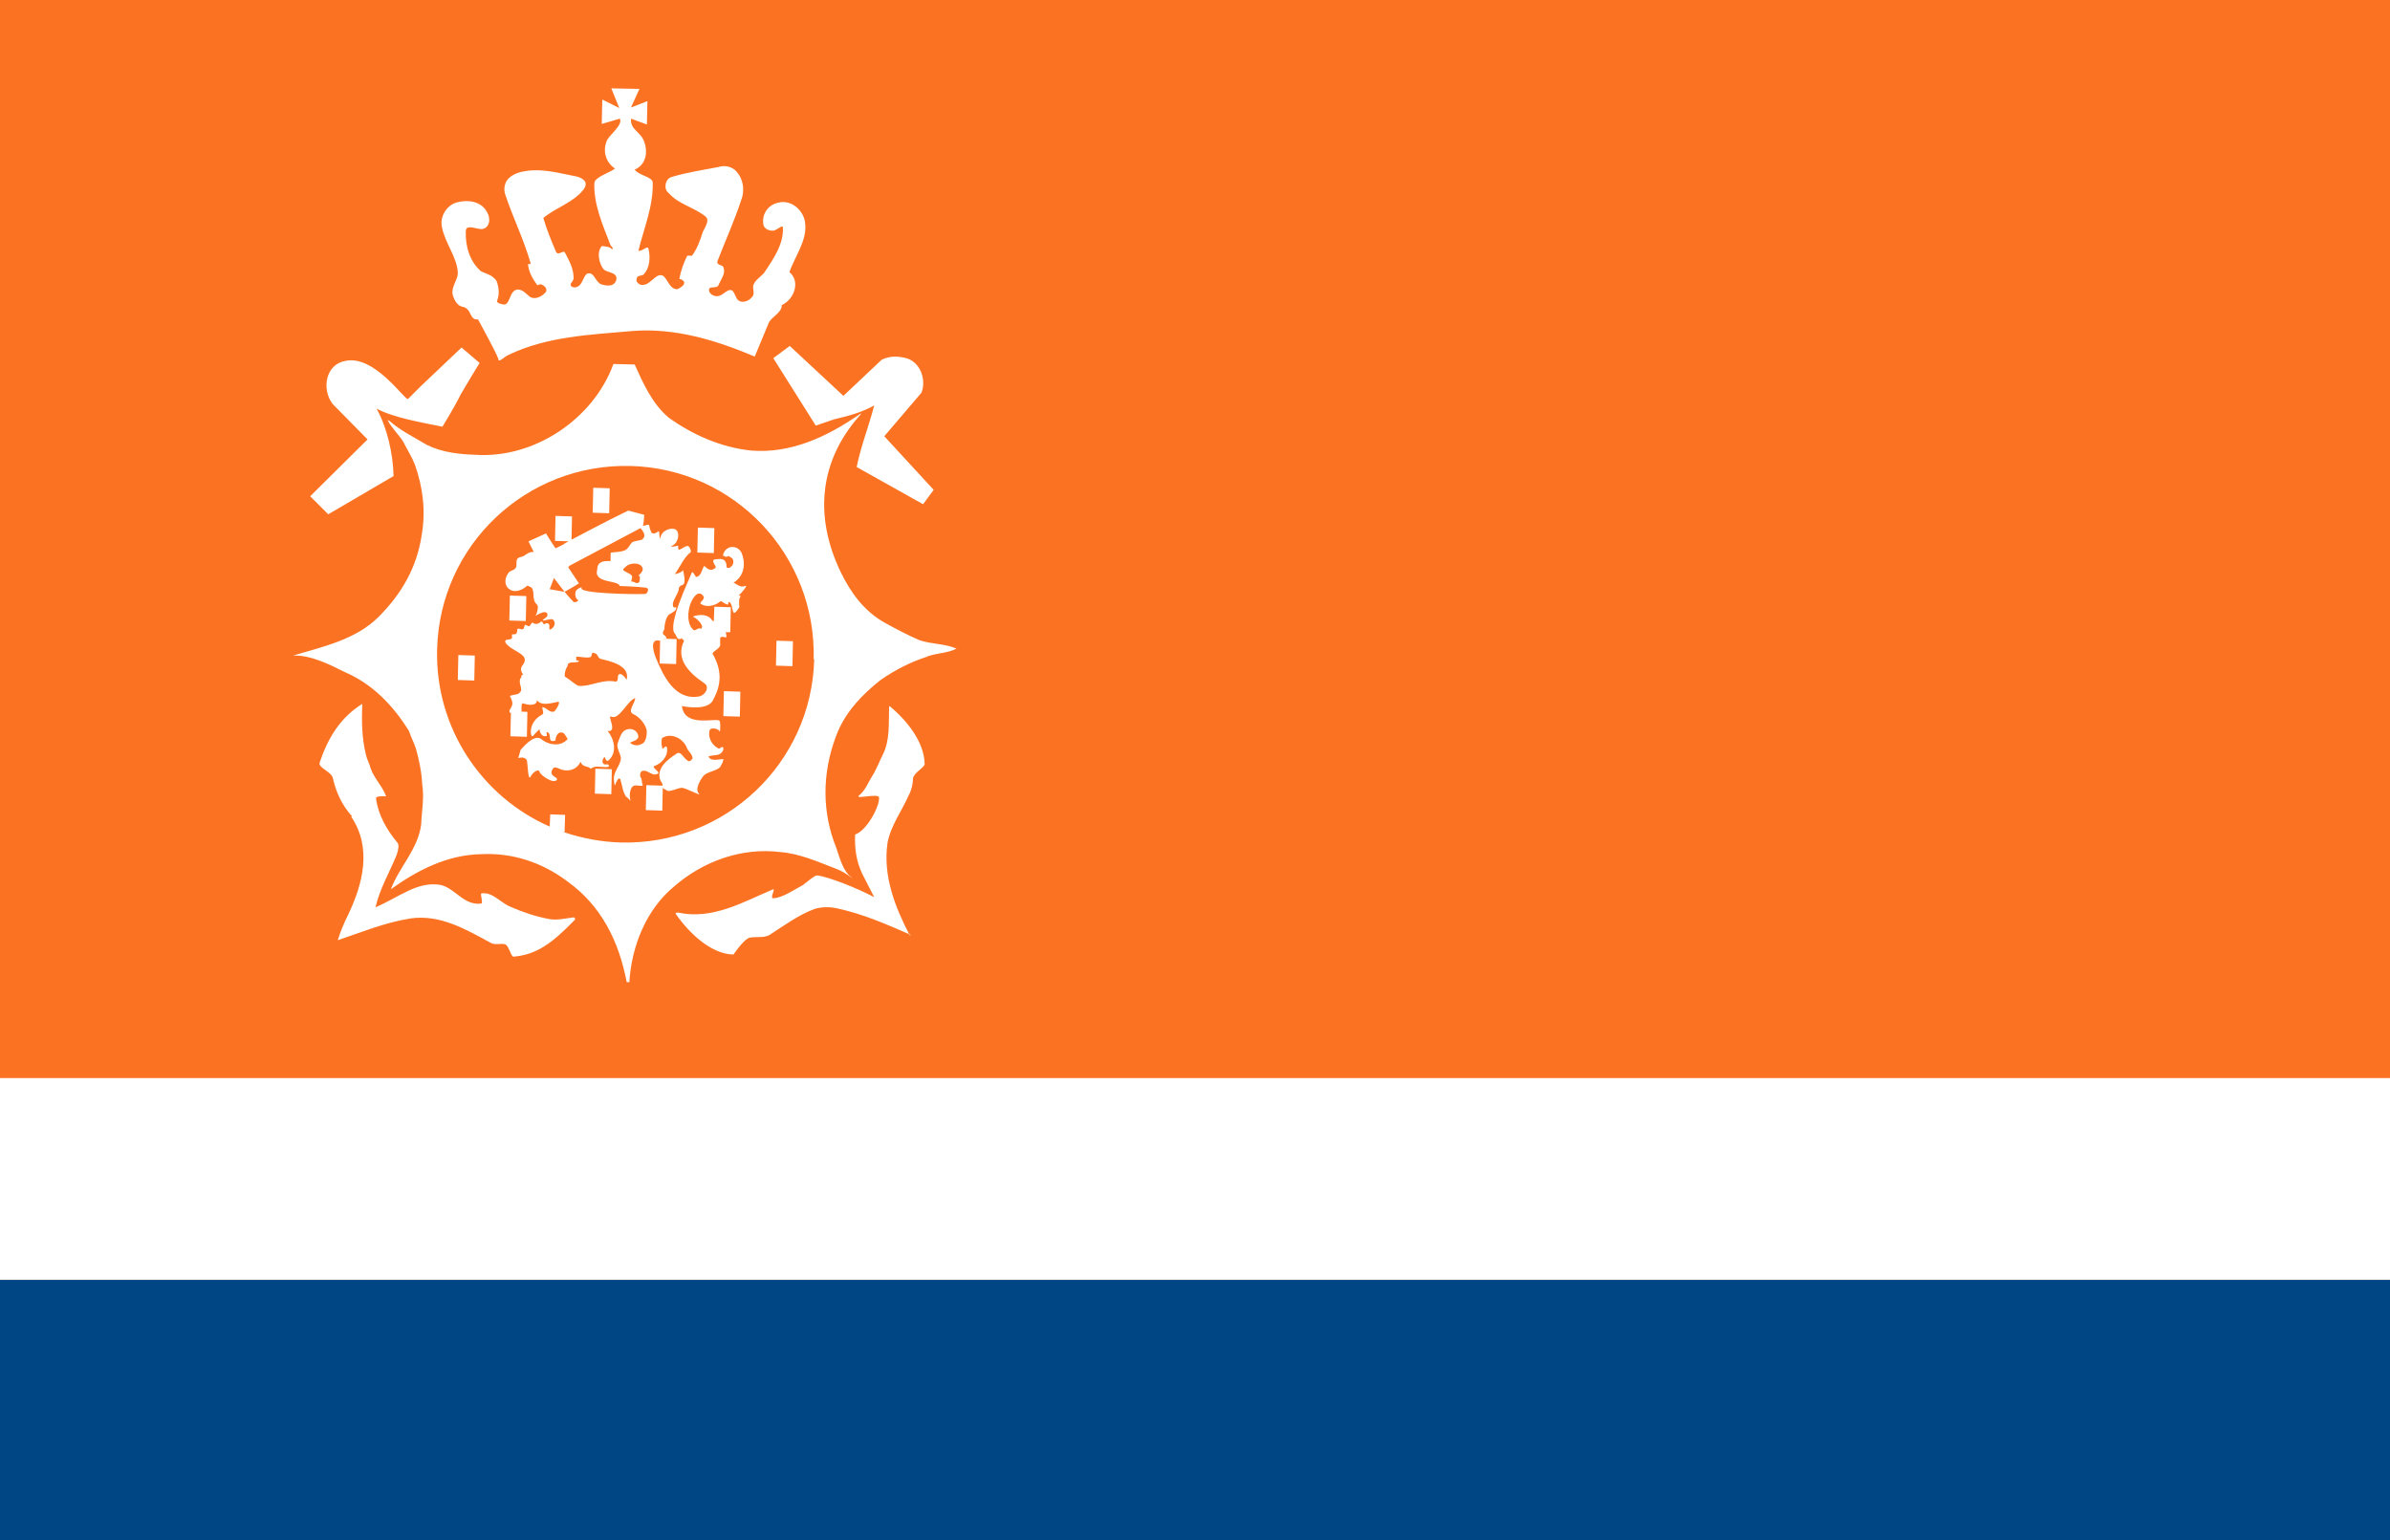
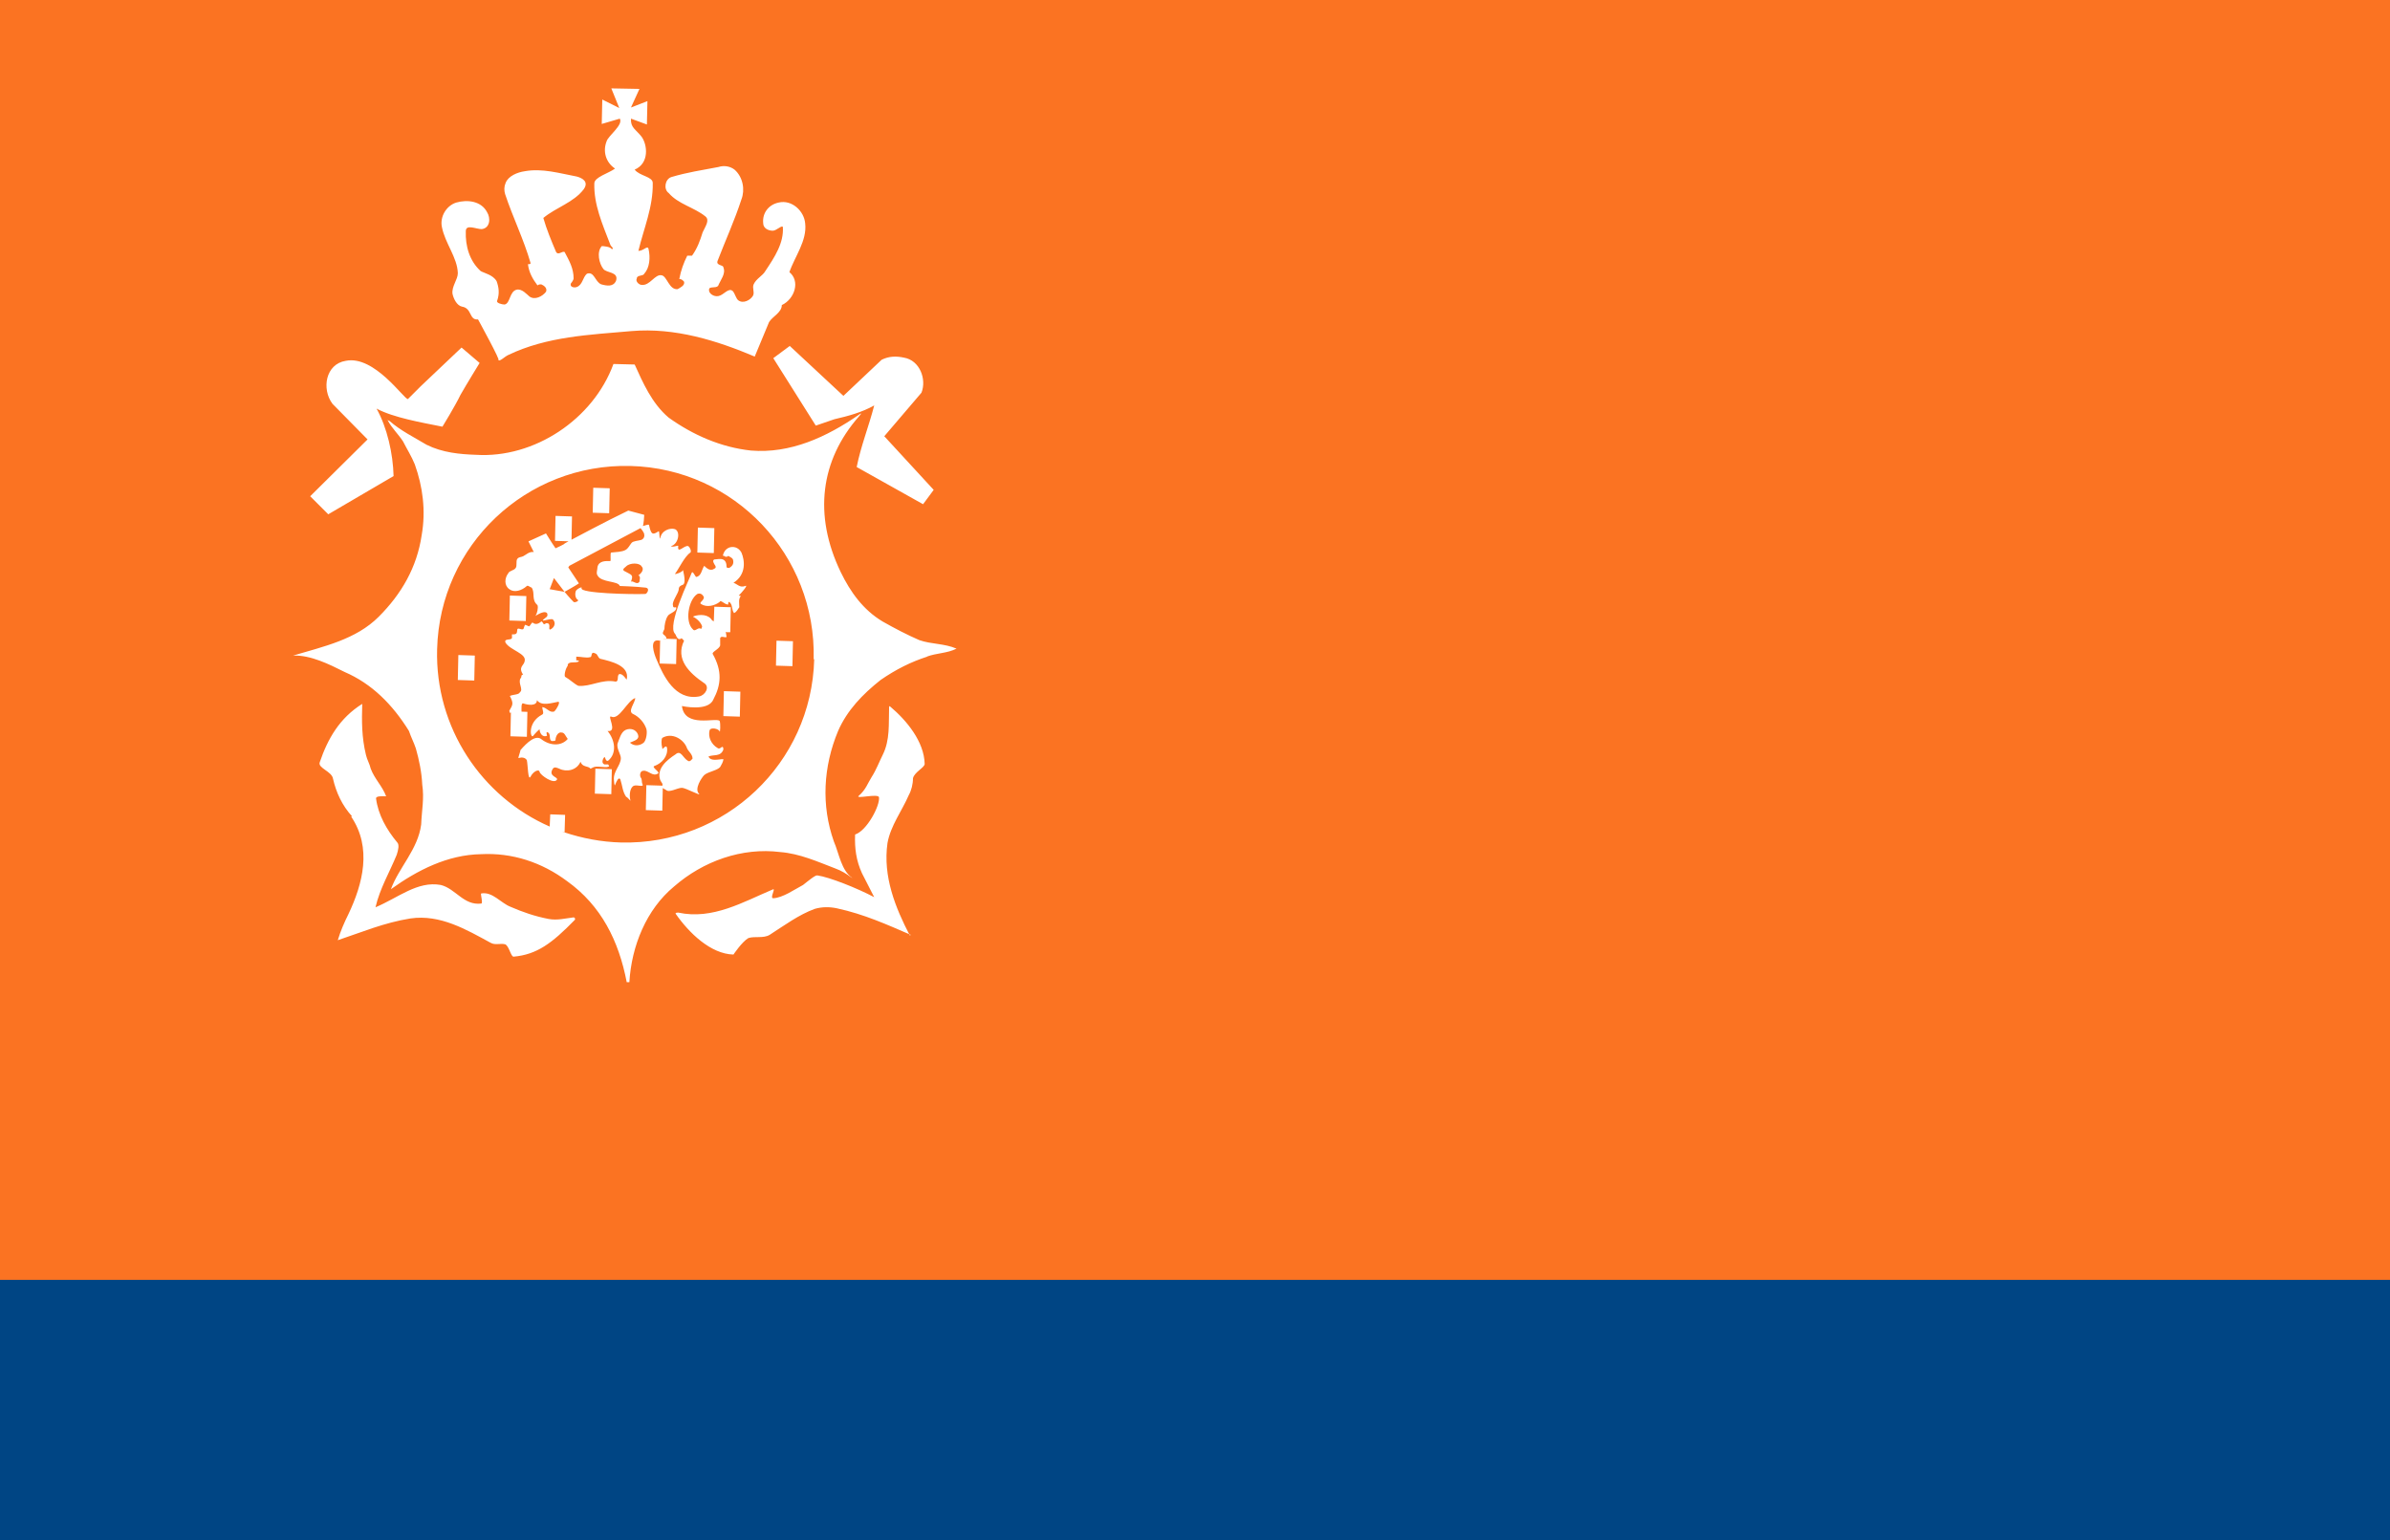
<svg xmlns="http://www.w3.org/2000/svg" height="290" width="450">
-   <path d="m0 0h450v290h-450z" fill="#fb7322" />
-   <path d="m0 203h450v38h-450z" fill="#fff" />
+   <path d="m0 0h450v290h-450" fill="#fb7322" />
  <path d="m0 241h450v49h-450z" fill="#004584" />
  <path d="m171.3 938.5c-2.7-5.2-5.1-11.1-4.2-17.4.6-3.3 2.7-6 4-9 .5-.9.8-2.1.8-3.2.3-1.2 2.2-2 2.2-2.7-.1-4.2-3.4-8.2-6.5-10.8-.2-.2-.2.1-.2.3-.1 3 .2 6-1.2 8.8-.7 1.4-1.2 2.8-2.1 4.2-.7 1.1-1.1 2.4-2.4 3.5-.8.7 3.7-.5 3.8.3.2 1.6-2.3 6.3-4.5 7-.1 2.6.2 4.9 1.3 7.3l2.3 4.5c-3.2-1.7-8.5-3.8-10.7-4.1-.4-.1-1.8 1.1-2.7 1.8-1.7.9-3.8 2.4-5.6 2.5-.7 0 .4-1.7 0-1.7-5.7 2.4-11.4 5.8-17.9 4.4-.2 0-.5 0-.5.2 2.5 3.6 6.6 7.6 10.9 7.7 0 0 1.6-2.4 2.8-3.1 1.2-.4 2.8.1 4-.6 2.8-1.8 5.5-3.8 8.5-4.9 1.4-.4 2.8-.4 4.2-.1 5.1 1.1 9.5 3.1 13.9 5m-105.4-22.3c4 5.9 2.2 12.7-.5 18.4-.7 1.4-1.5 3.2-2 4.9 4.5-1.5 8.7-3.3 13.7-4.1 5.6-.8 10.5 2.1 15.1 4.6.9.5 1.9 0 2.8.3.7.5 1 2.3 1.5 2.3 4.4-.4 7.2-2.5 11.5-6.9.2-.2 0-.5-.2-.5-1.6.2-3.1.6-4.7.3-2.6-.5-4.9-1.3-7.2-2.3-1.8-.7-3.4-2.9-5.5-2.5-.2 0 .4 1.9 0 1.9-3.3.4-4.8-2.8-7.6-3.5-4.4-.8-8 2.4-12.3 4.2.8-3.5 2.7-6.7 4-9.9.3-.9.5-1.9.1-2.3-2-2.4-3.6-5.2-4-8.3 0-.5 1.2-.4 1.9-.4-.7-1.9-2.2-3.3-2.9-5.2-.2-.9-.7-1.7-.9-2.6-.8-3.3-.8-6.3-.7-9.6-4.3 2.7-6.5 6.6-8 11-.4 1.1 2.3 1.7 2.5 3.1.6 2.6 1.7 5 3.6 7.1m108.2-30.1c1.9-.7 3.8-.6 5.6-1.5-2.3-1-4.7-.8-7-1.6-2.3-1-4.6-2.2-6.9-3.5-3.7-2.2-6.1-5.6-7.9-9.3-5.2-10.8-3.8-21.1 3.4-29.3.9-1 .1-.4.1-.4-6.2 4.3-13 7.4-20.4 6.8-5.6-.6-10.9-2.9-15.5-6.2-3.2-2.7-4.9-6.7-6.4-10l-4-.1c-3.8 10.4-14.9 17.8-25.9 17.1-3-.1-6.3-.4-9.3-1.9-2.5-1.5-4.8-2.6-7-4.5-.2 0-.4-.3-.3-.1.7 1.4 2 2.6 2.9 4 .7 1.4 1.6 2.8 2.2 4.3 1.5 4.2 2.1 8.7 1.3 13.3-.9 6.1-3.8 11.1-8.1 15.4s-10.4 5.6-16.1 7.3c3.3-.1 6.7 1.6 9.7 3.1 5.1 2.2 9 6.1 12.1 11.1.4 1.2.9 2.1 1.3 3.3.6 2.1 1.1 4.5 1.2 6.8.4 2.6-.1 4.9-.2 7.5-.6 4.7-4.2 8.1-5.7 12.2 5-3.6 10.7-6.5 17-6.6 5.8-.3 11.4 1.5 16.2 5.1 6.4 4.6 9.7 11.2 11.2 19h.5c.4-6.8 3.2-13.7 8.4-18 5.5-4.8 12.8-7.4 20-6.5 3.7.3 7 1.8 10.4 3.1 1.1.4 2.1 1 3 1.7l.2.1c-2.1-1.4-2.5-4.6-3.5-6.9-2.4-6.8-2-14.1.8-20.8 1.7-3.9 4.6-6.9 8-9.6 2.9-2 5.7-3.4 8.8-4.4m-68.8 32.9.5.2h-.1zm47.5-32.4c-.5 19.6-16.8 35-36.4 34.5-3.7-.1-7.3-.8-10.6-1.9l.1-3.3-2.8-.1-.1 2.3c-12.8-5.6-21.6-18.6-21.2-33.4.5-19.6 16.8-35 36.4-34.5s35 16.8 34.5 36.4m-7-3.5-.1 4.7 3.1.1.1-4.7zm-50 13.3-.1 4.7 3.1.1.1-4.7zm2.9-21.7-3.1-.1-.1 4.7 3.1.1zm28.3 8.1-3.1-.1-.1 4.7 3.1.1zm11.7-8.2c.5-.5 1.9-2.1 1.2-1.8-1 .4-1.5-.4-2.2-.6 2.5-1.6 2.1-4.3 1.5-5.7-.4-.7-1.1-1.2-2.1-1-.7.2-1.2.7-1.4 1.6.2 0 .2 0 .5.2.2 0 .5 0 .5-.2.2.2.7.3.9.7.2.7 0 1.2-.7 1.6-.2 0-.5 0-.5-.2 0-.7-.2-1.2-.7-1.4s-1.2 0-1.6 0c-.5.2 0 .9.2 1.2.2.5-.2.5-.5.7-.7.2-1.2-.3-1.6-.7-.5.7-.5 1.9-1.5 2.1-.2 0-.7-1.4-.9-.7-.3.9-4.7 9.9-3.1 11.4.2.2.2.7.7 1 .2 0 .5 0 .5-.2.2.2.5.5.5.5-1.7 3.5 1 6.1 3.8 8 1.1.7.2 2.3-1 2.5-4.5.8-6.7-3.9-8-7-.4-.9-1.5-4 .6-3.5l.7-.4h.6c-.1-.5-.5-.7-.5-.7-.4-.3-.1-.6.1-1.1 0-.7.2-1.8.6-2.4.2-.5 1.5-.8 1.6-1.4.2-.7-.6.2-.6-.7-.2-.7 1.1-2.3 1.1-3 0-.5.4-.7.7-.8.7-.2.3-1.9.1-2.8-.1.4-1.6.9-1.5.7.7-.9 1.8-3.3 2.9-4 .2-.2 0-.9-.4-1.2-.7-.3-2.1 1.6-1.9 0 .1-.3-.9.3-1.4 0 1.4-.3 1.9-2.7.8-3.2-.9-.3-2.6.2-2.8 1.8-.2-.2-.1-1.5-.3-1.4-1.1.7-1.4.7-1.8-1.2-.1-.2-.9.2-1.2.2.2 0 .3-2.1.3-2.1l-3-.8c-3.8 1.8-11.1 5.7-11.1 5.7l-.9.5c.1.1-1.7.9-1.7.9-.7-1-1.8-2.8-1.8-2.8l-3.3 1.5 1 2c-.9-.1-1.4.5-2 .8-.4.2-.8.1-1.1.5s0 1.3-.3 1.7c-.3.5-1.2.5-1.4 1-.7.9-.8 2.3.2 3 .9.7 2.3.3 3.3-.6.2-.2.7.3.9.3.7 1-.1 2.3 1.1 3.3.2.5-.1 1.6-.3 1.9-.6.6 1.4-1.1 2.1-.4.2.5 0 .7-.3.9-1.5 1.1.9 0 1.4.3.7.7.2 1.6-.5 1.9-.5 0 .3-1.2-.7-1.2-.2 0-.2.2-.5.2-.2-.2-.3-.6-.5-.5-.6.5-1.1.6-1.6.2-.2-.1-.5.7-.7.7l-.7-.3c-.2.2-.2.5-.3.7-.2.5-1.1-.3-1.2.2s.1 1-1 .9v.7c-.2.5-1.6 0-1.2.9.9 1.4 3.9 2 3.6 3.4-.1.9-1.3 1.1-.3 2.6-.5 0-.2.5-.5.7-.5.9.6 2.1-.1 2.6-.2.5-1.2.4-1.9.7.7 1.4.6 1.6-.1 2.8l.1.4c.3-.2 1.1 0 2.2-.2 0-.5-.1-1.7.3-1.6.8.3 2.6.6 2.6-.6.9 1.2 2.8.5 4 .3.5 0-.3 1.4-.7 1.8-.9.4-1.4-.7-2.3-.8 0 .5.4 1.2 0 1.4-2.9 1.5-2.2 4.7-1.7 4 .3-.4 1.2-1.3 1.2-1.2 0 .5.4 1.6 1.4 1.2 0 0-.2-.7 0-.7.9.3.2 1.4.9 1.7.2 0 .7 0 .7-.2 0-.7.5-1.6 1.2-1.4.5 0 .7.7 1.1 1.2-1.2 1.4-3.3 1.3-4.9.1-1.1-1-2.8.6-4 2 0 .2-.4 1.3-.4 1.5.7-.2 1.3-.1 1.6.4.2.9.2 4 .7 3.1.5-1 1.6-1.5 1.7-.9s2.8 2.5 3.3 1.4c0-.5-1.7-.6-.8-2 .3-.4.7-.2 1.2 0 1.4.7 3.3.3 4-1.3.4 1.1 1.4.7 1.9 1.3 0 0 .2-.1.6-.3.9-.3 2.6.3 2.9-.2l-.2-.3c-.2 0-.5 0-.7 0-.7-.3-.2-1.2 0-1.4.2 0 .2.9.7.7 1.7-1.4 1.3-3.9-.1-5.6 2 .3-.2-3.1.7-2.7 1.5.7 3-3 4.5-3.5 0 .9-1.5 2.5-.4 3s2.1 1.6 2.5 2.8c.2.7 0 2.1-.5 2.6-.6.5-1.7.8-2.6 0 .9-.4 1.9-.6 1.5-1.6-.4-.9-1.4-1.2-2.3-.8s-1.2 1.8-1.5 2.5c-.3.9.6 2.1.6 2.8 0 1.4-1.5 2.5-1.3 4.2 0 .2.1 1.1.2.9.3-.8.7-1.6 1-1.1.4 1.2.4 2.3 1.1 3.3.2 0 .9.9.8.7-.3-1.2 0-2.6.7-2.8.5-.2 1.8.3 1.6-.2-.3-.7 0-.9-.4-1.4-.2-.5 0-1.2.5-1.2.9-.2 1.8 1.2 2.8.5.5-.2-1.3-1.2-.7-1.4 1.4-.5 2.6-1.8 2.4-3.4-.2-.9-1 .7-.9 0-.2-.7-.2-1.6 0-1.9 1.9-1.1 4 .3 4.6 1.8.2.7 1.1 1.2 1.1 2.1-.2.2-.5.7-.9.4-.9-.5-1.3-2.1-2.3-1.2-1.7 1.1-3.6 2.7-2.9 4.8.2.5.6.7.4 1.2-.1.4.4.5.7.7.6.6 2.1-.4 3-.4.7 0 3.8 1.7 3.2 1.1-.9-.9.5-3 1-3.5.8-.7 2.8-.9 3.1-1.7.1-.2.5-.8.5-1.3-.9 0-2.4.5-2.8-.5.9-.4 2.3.1 2.8-1.3 0-.2 0-.5-.2-.5s-.5.5-.9.2c-1.2-.7-1.8-2.1-1.5-3.3.2-.7 1.8-.3 1.9.2.1.3.2-1.5 0-2-.7-.7-6.6 1.4-7.1-2.8 0 0 4.9 1.1 5.9-1.2 1.5-2.8 1.7-5.4-.1-8.6-.2-.4 1.2-.9 1.4-1.6 0-.5 0-.9 0-1.4.2-.5.9 0 1.2-.2l-.1-.7c0-.1-.1-.2-.1-.3l.1.1h.8l.1-4.7-3.1-.1-.1 2.7.1.1c-.2-.1-.3-.2-.4-.2-.7-1.2-2.3-1.2-3.5-.8l-.1.1c.7.3 1.5 1.1 1.7 1.8 0 .2-.2.5-.2.5-.5-.5-1.1.6-1.5.1-1.6-1.4-.9-5.6.8-6.7.5-.2.9 0 1.2.5.2.7-1 1.1-.5 1.4 1.1.7 2.6.3 3.5-.4.2-.5.9.5 1.6.5 0-.2 0-.5.2-.5.7.5.4 1.4.9 2.1.5-.2.7-.7 1-1.1 0-.7-.2-1.6.3-2.1m-32.6 12.9c.3-.7 1.4-.2 2.1-.6 0-.2-.2-.2-.5-.2 0-.2 0-.5 0-.7.9 0 1.9.3 2.6.1.5 0 0-1.2 1-.7.5.2.4.7.9 1 2.1.5 5.6 1.3 5 3.9 0 .2-.7-1.2-1.4-1-.5.2 0 1.4-.7 1.4-2.6-.5-4.7 1-7 .8-.7-.3-1.6-1.2-2.5-1.7-.2-.2 0-1.4.5-2.1m14.5-13.5c-2.3.1-12.3-.1-11.9-1.1.2-.4-1 .2-1.1.6-.2.7 0 1.4.4 1.6.3.2-.6.6-.8.4-.7-.7-1.7-1.9-1.7-1.9l-2.8-.5.8-2.1 2 2.6s2.5-1.4 2.7-1.6l-2-3 .2-.3 13.4-7.1s.7.8.7 1.2c.1.4-.1.8-.5 1-.6.2-1.6.2-1.9.6-.4.5-.6 1-1.1 1.3-.7.4-1.8.4-2.7.5-.3 0 0 1.6-.2 1.6-.8 0-2.1-.1-2.4 1.1 0 .5-.3 1.2 0 1.6.7 1.4 3.9 1 4.2 2 0 0 3.1.1 4.8.3 1 .1.3 1.2 0 1.2m-4.1-4.5c-.2-.2.3-.5.5-.7.7-.7 2.5-.7 2.9 0 .5.5.1 1.2-.6 1.7.5.2.2.9.2 1.2-.5.7-1.2-.3-1.6 0 .5-1.4.2-1.2-1.4-2.1m-18.7 26.5v.3zm35.7-29.8.1-4.7-3.1-.1-.1 4.7zm-19.7-7.5.1-4.7-3.1-.1-.1 4.7zm-7.1 5.3.1-4.7-3.1-.1-.1 4.7zm4.5 42.8-.1 4.7 3.1.1.1-4.7zm9.6 3.1-.1 4.7 3.1.1.1-4.7zm14.5-13 3.1.1.1-4.7-3.1-.1zm-46.9-6.7.1-4.7-3.1-.1-.1 4.7zm86.5-35.9-9.3-10.1 7-8.2c1-2.5-.3-6.1-3.3-6.6-1.4-.3-2.8-.3-4.2.4l-7.2 6.8-10.1-9.4-3.1 2.3 8 12.7s2-.7 3.5-1.2c2.6-.6 5.2-1.3 7.5-2.6-1 3.9-2.5 7.6-3.3 11.6l12.5 7zm-27.2-40.9c1-3 3.4-6 3-9.3-.2-2.3-2.5-4.5-5-3.9-1.9.4-3.1 2-2.9 3.9 0 .9.9 1.4 1.8 1.4.7 0 1.7-1.1 1.9-.7.2 3-1.5 5.6-3.3 8.3-.5.9-1.7 1.4-2.2 2.5-.3.7.2 1.4-.1 2.1-.5.9-1.9 1.6-2.8.9-.4-.3-.6-1.2-1-1.7-.8-.8-1.7.7-2.7.9-.9.2-1.9-.5-1.8-1.2 0-.7 1.2-.2 1.7-.7.5-1.2 1.5-2.3 1-3.5 0-.5-1.4-.3-1.1-1.2 1.5-3.9 3.2-7.6 4.5-11.6.7-1.8.3-4.2-1.3-5.6-.9-.7-2.1-.8-3-.5-3.1.6-5.9 1-8.9 1.9-1.2.4-1.5 2.3-.5 3 1.8 2.1 4.8 2.7 6.9 4.4.9.7 0 1.9-.5 3-.5 1.6-1 3-2 4.4h-.9c-.7 1.4-1.2 2.8-1.5 4.4.5 0 .7.3.9.5.2.7-.7 1.1-1.2 1.4-1.6.2-2-2.4-3-2.6-1.3-.3-2.2 2-3.8 1.8-.5 0-1.2-.7-.9-1.2 0-.7 1.2-.4 1.4-.9 1-1.1 1.2-3 .8-4.7-.2-.7-.9.4-1.9.4 1-4.2 2.8-8.3 2.7-12.8 0-1.2-2.5-1.3-3.4-2.5 2.8-1.2 2.4-4.7 1.3-6.2-1.1-1.4-2.1-1.7-2-3.4l3 1.1.1-4.4-3.1 1.2 1.6-3.5-5.3-.1 1.5 3.7-3.2-1.6-.1 4.6 3.4-1c.7 1.2-2.2 3.2-2.5 4.3-.7 1.8-.2 3.9 1.6 5.1-1.2.9-3.9 1.6-3.9 2.8-.1 4 1.5 7.6 3 11.5.1.4.8.7.3.9-.2-.5-1.6-.6-1.9-.6-1 1.1-.5 3.3.3 4.3.6.8 2.9.5 2.4 2.2-.5 1.2-1.7 1-2.8.7-1.2-.5-1.3-2.5-2.7-2-.8.7-.8 2.1-1.9 2.5-.5.2-1.4 0-1.1-.7.2-.2.5-.7.5-.9 0-1.9-.8-3.3-1.7-5-.5-.2-1.2.7-1.6 0-.9-2.1-1.8-4.3-2.4-6.4 2.4-2 5.7-2.9 7.6-5.4 1-1.4-.2-2.1-1.3-2.4-3.2-.6-6.5-1.6-9.8-1-1.4.2-3.1.9-3.6 2.2-.3.7-.3 1.4-.1 2.1 1.5 4.5 3.5 8.5 4.8 13 0 .2-.2.2-.5.2.2 1.6.9 2.8 1.8 4 .2-.2.5-.2.7-.2.5.2 1.2.7.9 1.4-.7.9-2.1 1.6-3.1.9-.5-.4-1.4-1.5-2.4-1.3-1.4.3-1.2 2.6-2.3 2.8-.5 0-1.6-.3-1.4-.7.5-1.4.3-2.6-.1-3.7-.7-1.2-2.3-1.5-3-1.9-2.1-1.9-2.9-4.7-2.8-7.5 0-1.4 1.9-.4 3-.4 1.6-.2 1.7-2.1 1-3.2-1.1-2.1-3.7-2.4-5.8-1.8-1.9.6-3.1 2.7-2.7 4.6.6 3.1 2.9 5.7 3 8.7 0 1.2-1.2 2.5-1 3.9.2.9.8 2.2 1.8 2.4 1.9.3 1.3 2.6 3 2.4 0 0 4.5 8.2 3.8 7.6.2.5 1.2-.6 1.9-.9 7.3-3.5 15.3-3.8 23.2-4.5 8.2-.7 16.1 1.8 23.2 4.8l2.7-6.5c.7-1.1 2.4-1.8 2.4-3.2 2.4-1.1 3.6-4.6 1.3-6.3m-61.6 14.3-7.7 7.3-2.4 2.4c-.7.1-6.3-8.3-11.7-7.2-3.8.6-4.6 5.3-2.5 8.1l6.6 6.7-10.8 10.7 3.4 3.4 12.3-7.2c-.1-4.2-1.2-9.1-3.2-12.7 3.2 1.7 8.4 2.6 12.4 3.4 0 0 2.4-3.9 3.4-6 1.2-2.1 3.6-6 3.6-6z" fill="#fff" transform="translate(0 -762.362)" />
</svg>